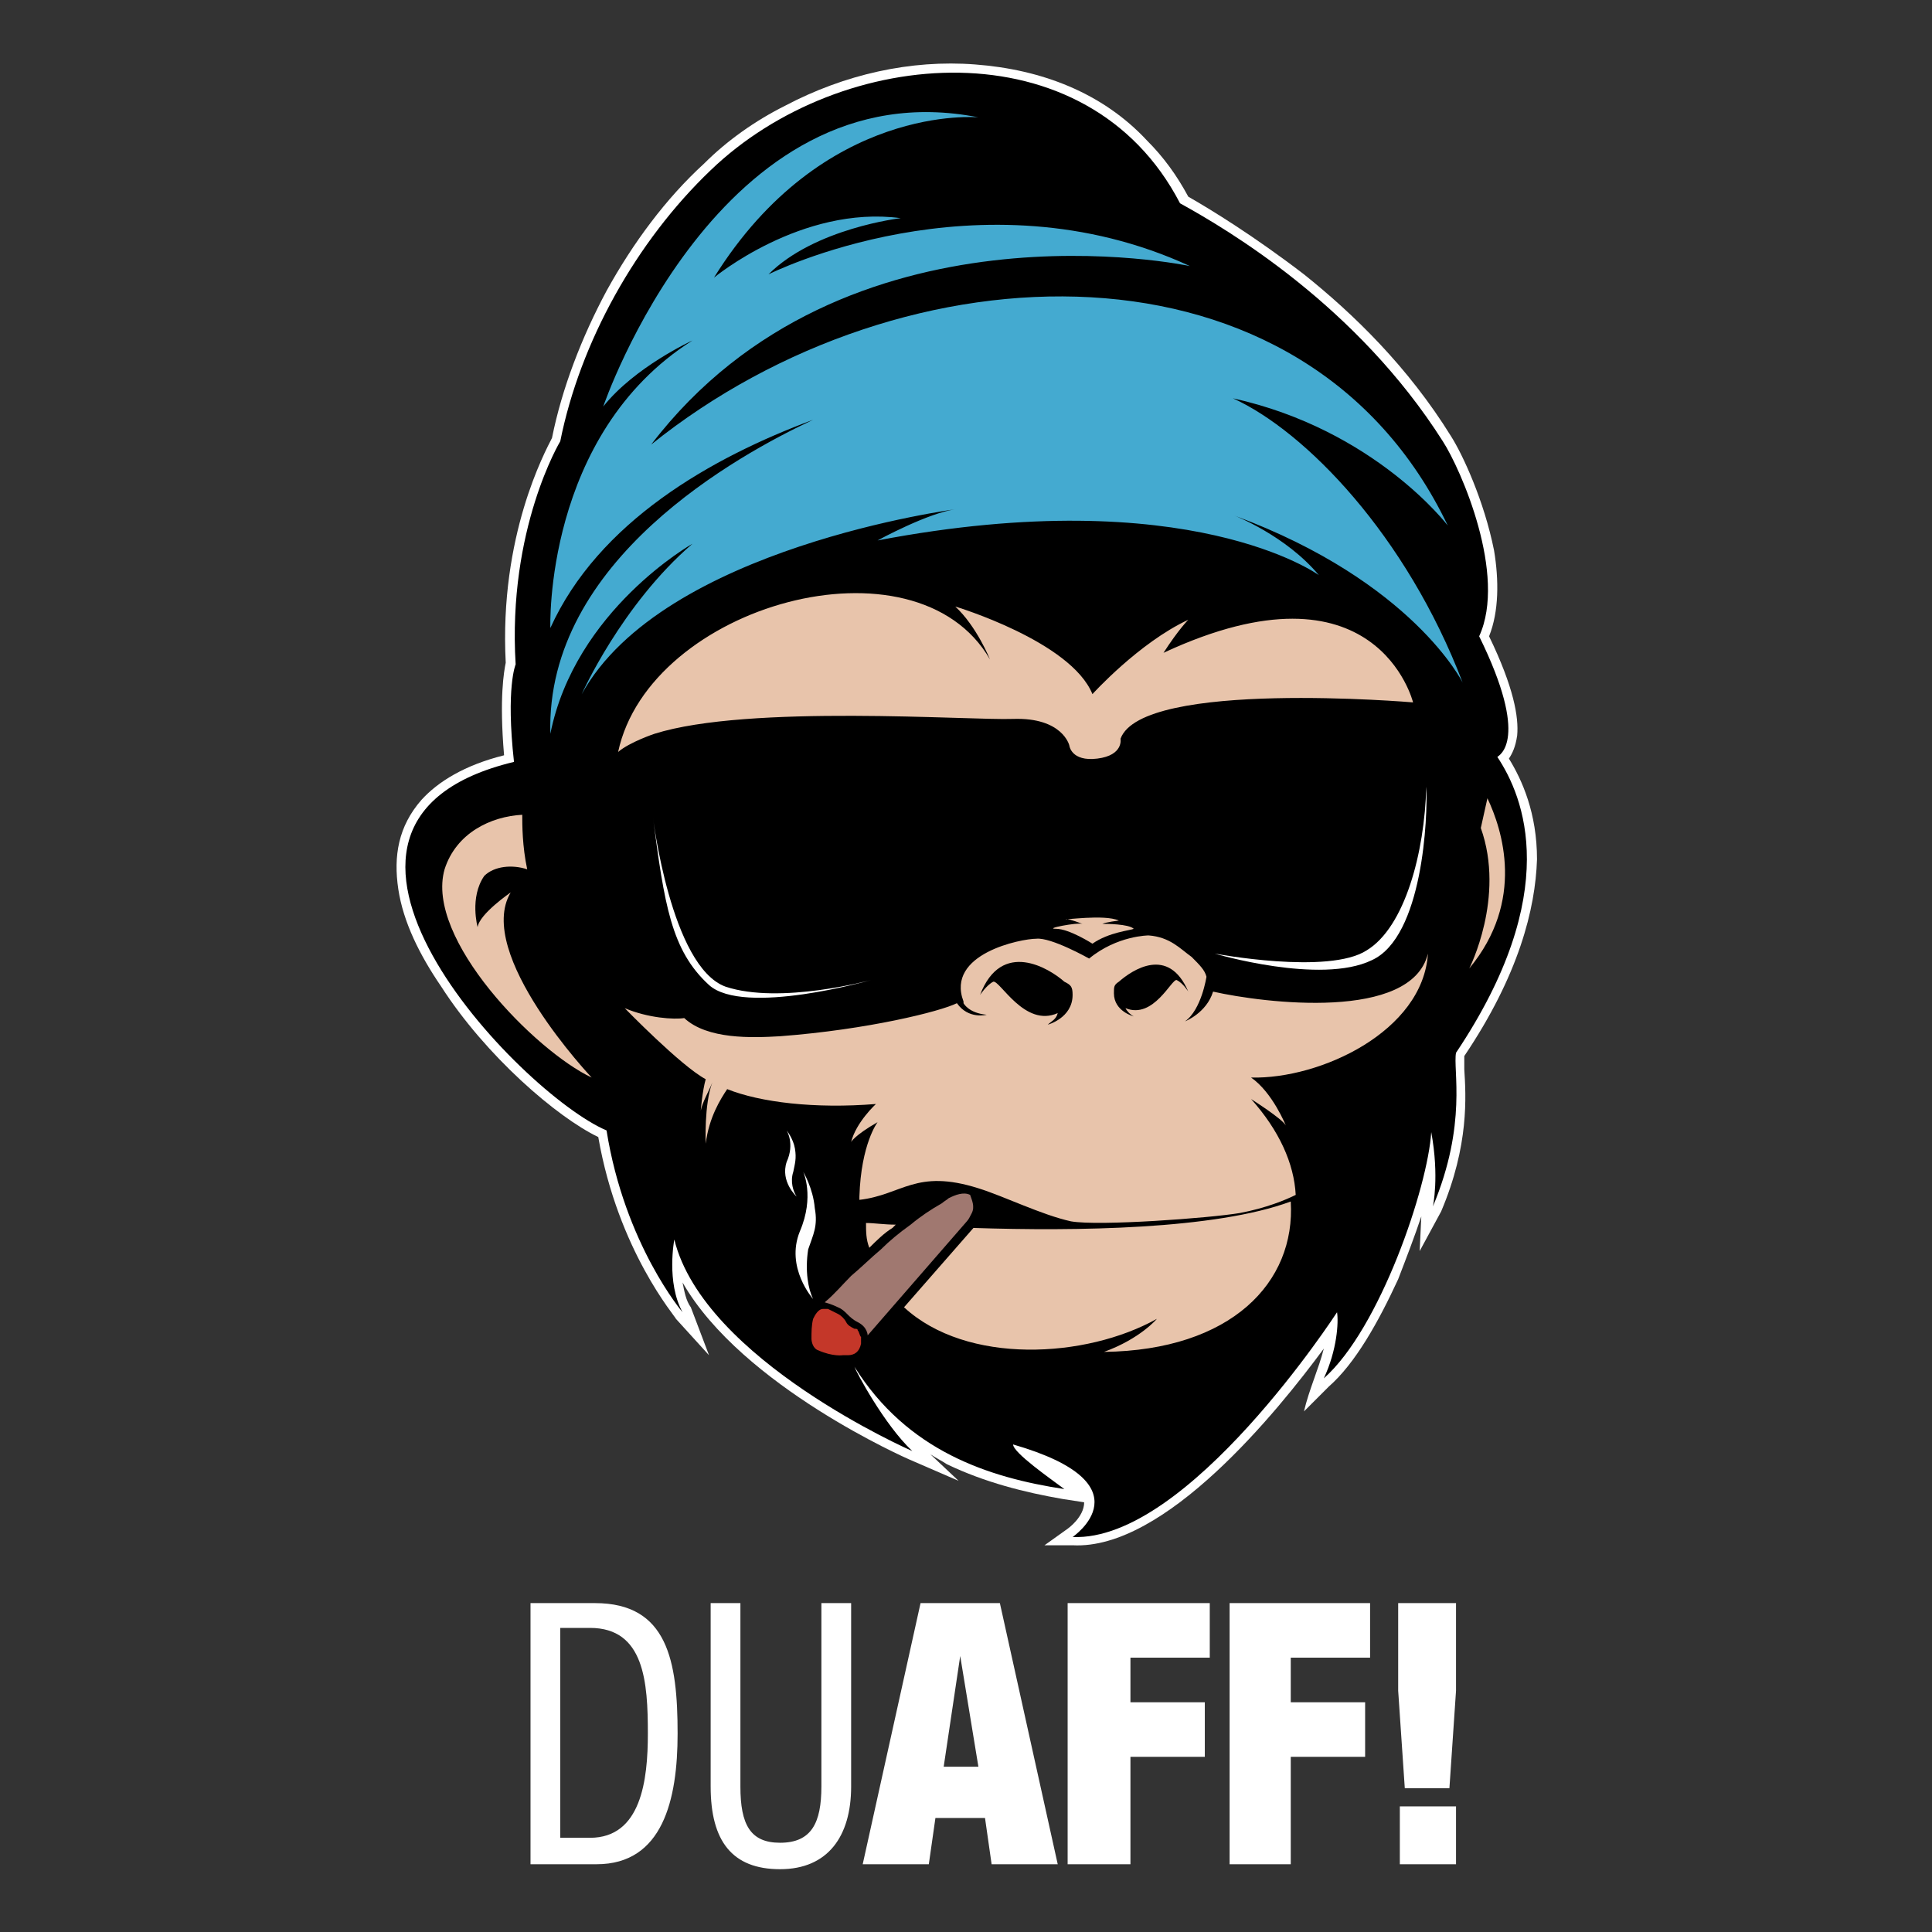
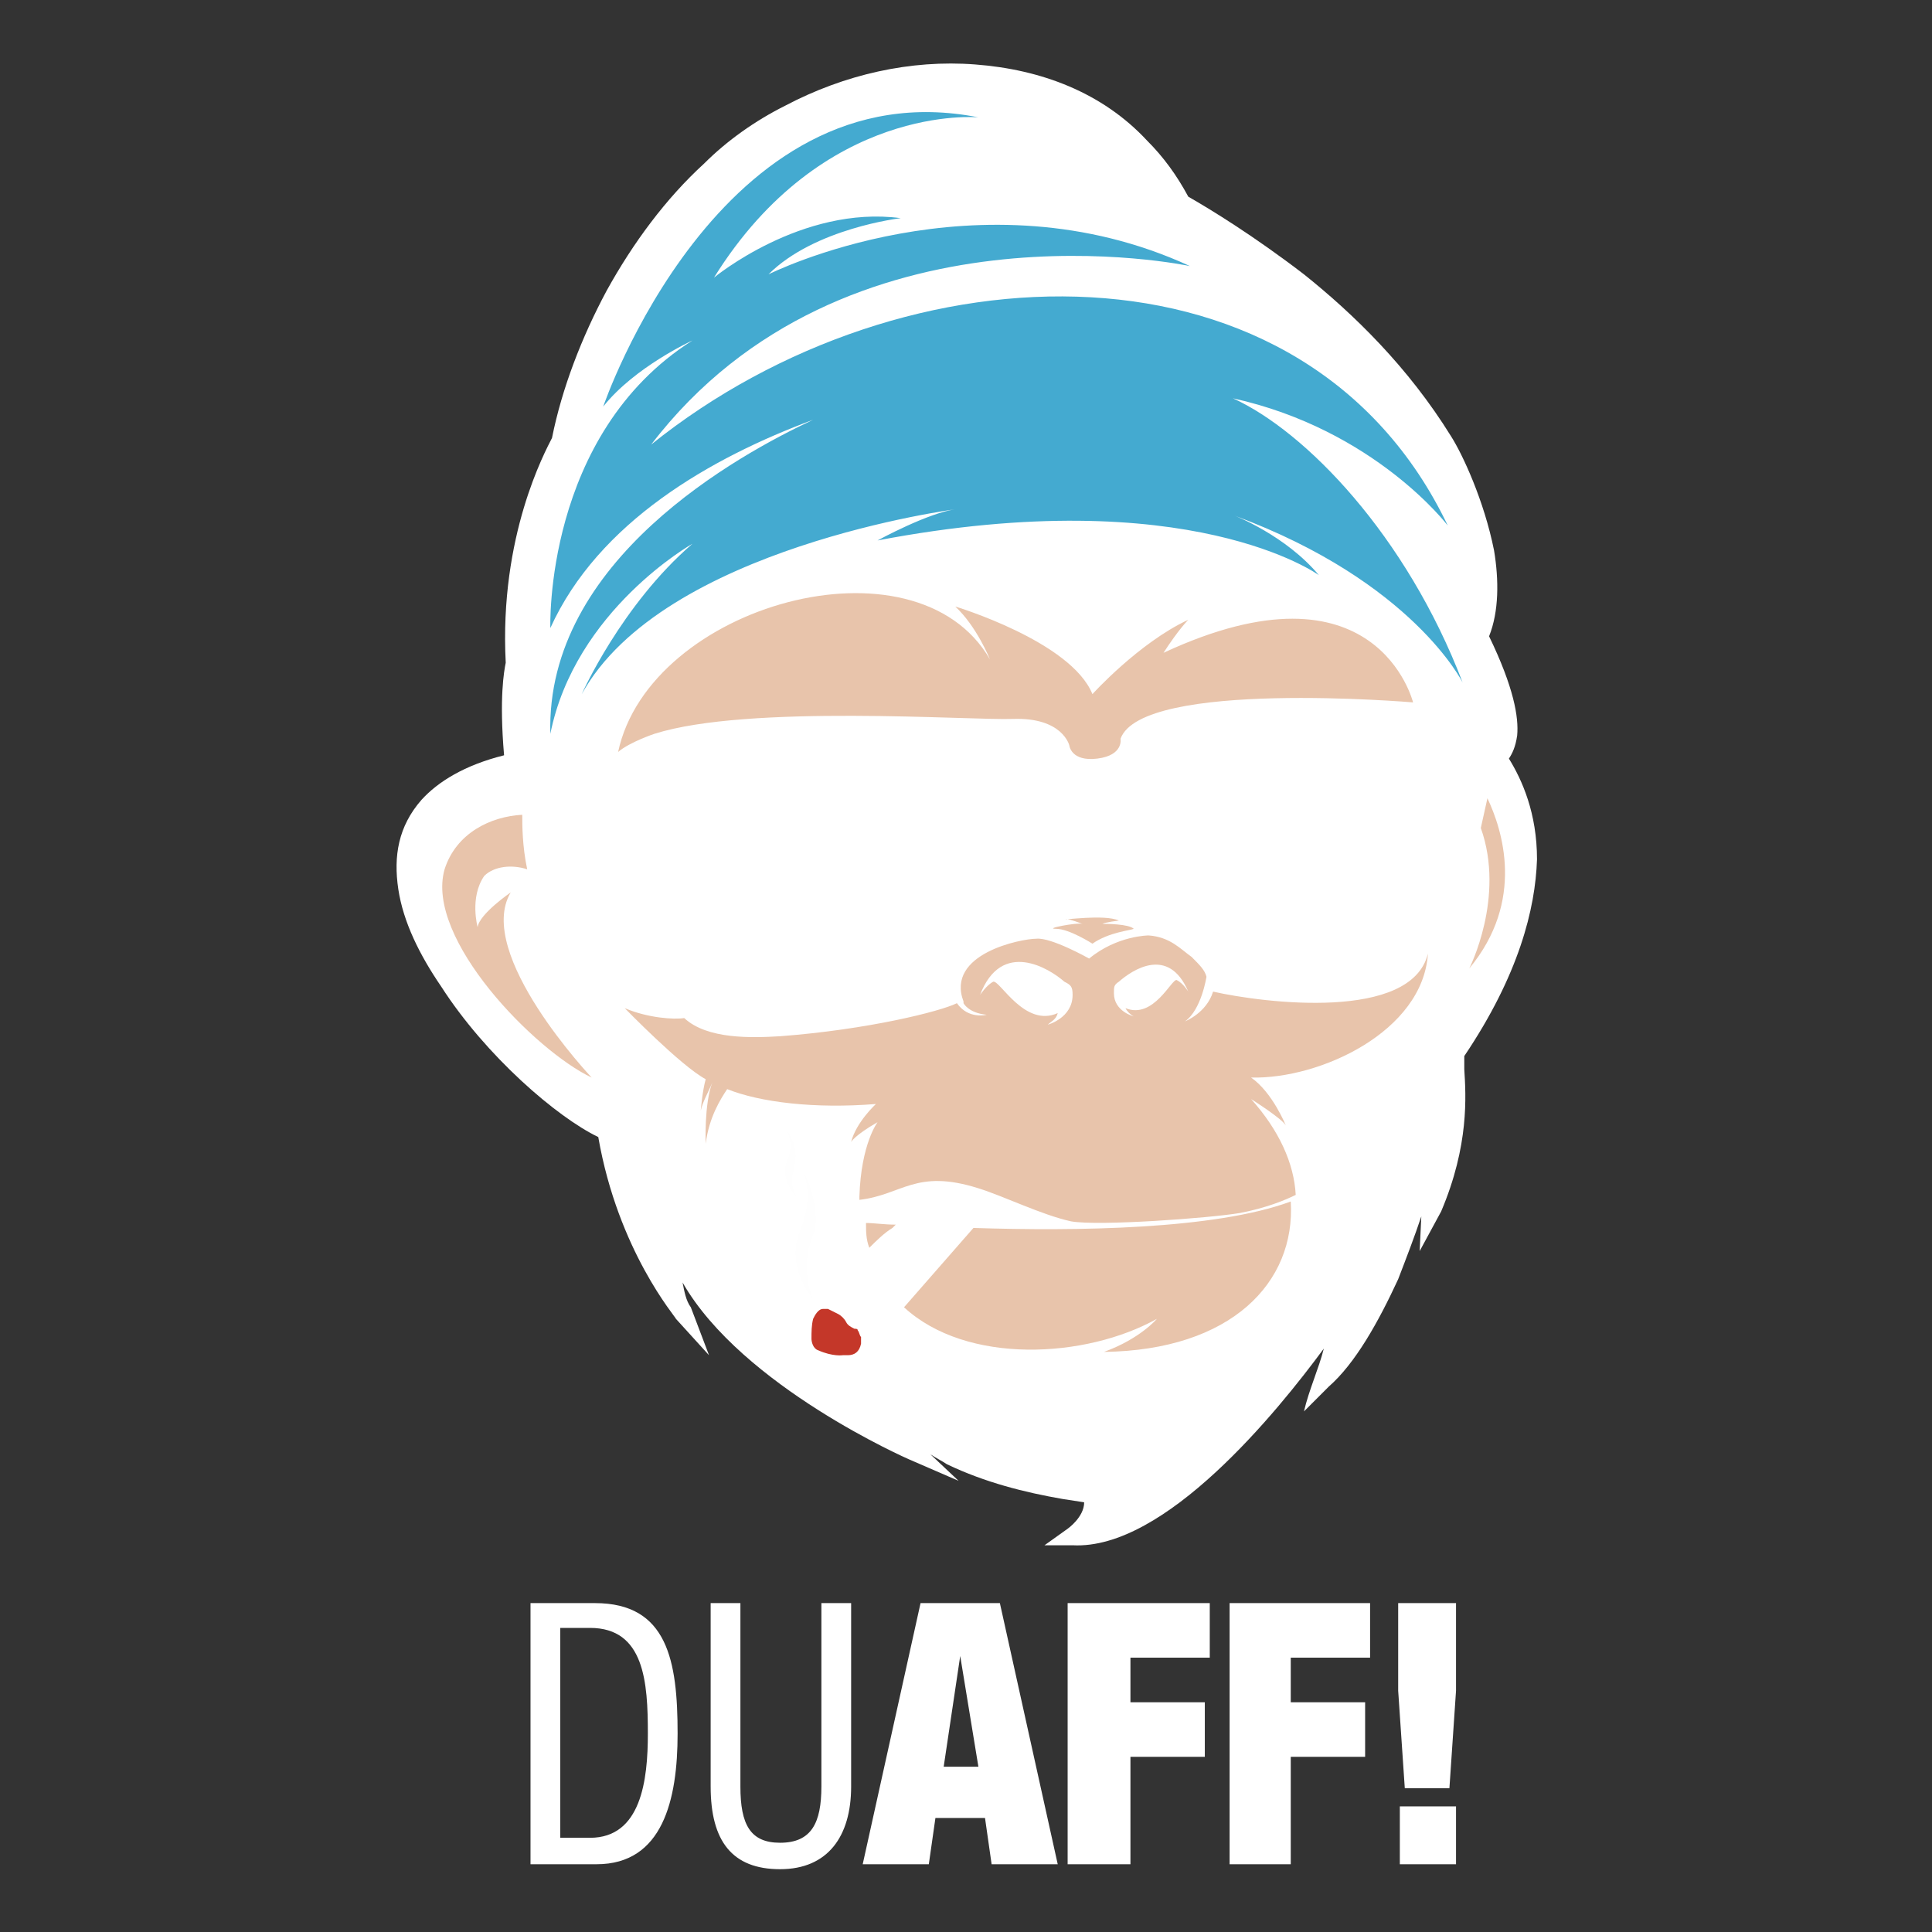
<svg xmlns="http://www.w3.org/2000/svg" xml:space="preserve" width="80px" height="80px" version="1.1" shape-rendering="geometricPrecision" text-rendering="geometricPrecision" image-rendering="optimizeQuality" fill-rule="evenodd" clip-rule="evenodd" viewBox="0 0 116.9 116.9">
  <rect x="0" y="0" width="116.9" height="116.9" fill="#333333" stroke="none" />
  <g id="Ebene_x0020_1">
    <g id="_2115512954816">
      <path fill="white" fill-rule="nonzero" d="M93 52c-0.1,3 -1.1,7 -4.4,11.9 0,0.1 0,0.4 0,0.8 0.1,1.6 0.3,4.6 -1.4,8.6l-1.3 2.4 0.1 -2.1c-0.4,1.2 -0.9,2.5 -1.4,3.8 -1.2,2.6 -2.6,5.1 -4.2,6.5l-1.5 1.5c0.3,-1.3 0.9,-2.6 1.2,-3.8 -2.8,3.8 -9.6,12.2 -15.2,11.9l-1.7 0 1.4 -1c0,0 1,-0.7 1,-1.6l-1.3 -0.2c-2.3,-0.4 -4.7,-1 -7,-2.1 -0.3,-0.2 -0.7,-0.4 -1,-0.6l1.7 1.6 -3 -1.3c0,0 -10.1,-4.4 -13.7,-10.7 0.1,0.5 0.2,1.1 0.5,1.5l1.1 2.9 -2 -2.2c0,-0.1 -3.5,-4.1 -4.7,-11 -2.5,-1.2 -6.8,-4.9 -9.5,-9.1 -1.3,-1.9 -2.3,-3.9 -2.6,-5.9 -0.3,-2 0,-3.8 1.4,-5.4 1,-1.1 2.6,-2.1 5,-2.7 -0.3,-3.5 0,-5.1 0.1,-5.6 -0.4,-7.7 2.4,-12.8 2.8,-13.6 0.6,-3 1.8,-6.1 3.3,-8.9 1.6,-2.9 3.6,-5.6 5.9,-7.7 1.4,-1.4 3.1,-2.6 4.9,-3.5 3.6,-1.9 7.6,-2.8 11.5,-2.5 4,0.3 7.7,1.7 10.4,4.6 1,1 1.8,2.1 2.5,3.4 1.4,0.8 4,2.4 7,4.7 3,2.4 6.3,5.6 8.9,9.8 0.7,1.1 2,3.9 2.6,6.9 0.3,1.8 0.3,3.7 -0.3,5.2 1.5,3.1 1.8,4.9 1.7,6 -0.1,0.7 -0.3,1.1 -0.5,1.4 0.8,1.3 1.7,3.3 1.7,6.1z" />
-       <path fill="black" d="M88.1 63.7c6.5,-9.7 4.1,-15.5 2.5,-17.9 0.1,-0.1 2,-1 -1.1,-7.3 1.7,-3.7 -1.1,-10.1 -2.2,-11.8 -5.2,-8.2 -13,-12.8 -15.9,-14.4 -5.6,-10.8 -20.5,-9.6 -28.4,-2 -4.5,4.3 -7.9,10.4 -9.1,16.4 0,0 -3.2,5.3 -2.7,13.5 0,0 -0.6,1.4 -0.1,5.9 -15.4,3.7 0.4,20.1 5.6,22.3 1.1,6.9 4.6,11 4.6,11 -1,-1.8 -0.5,-4.4 -0.5,-4.4 1.8,7.3 14.4,12.8 14.4,12.8 -1.7,-1.6 -3.4,-4.8 -3.5,-5.1 3.2,5.1 8.1,6.7 12.7,7.4 -0.8,-0.6 -3.1,-2.2 -3.1,-2.7 8.3,2.4 3.6,5.6 3.6,5.6 7,0.3 16,-13.6 16,-13.6 0.1,0.6 0,2.3 -0.8,4 3.4,-3 6.3,-11.6 6.5,-14.9 0.5,2.7 0.1,4.5 0.1,4.5 2.1,-5 1.2,-8.3 1.4,-9.3z" />
      <path fill="#44AAD0" d="M88.5 41.3c0,0 -3,-6.1 -13.8,-10.1 0,0 3.1,1.2 5.1,3.6 0,0 -7.8,-5.7 -26.7,-2.1 0,0 3.1,-1.7 4.8,-1.9 0,0 -17.8,2.3 -22.7,11.2 0,0 2.4,-5.4 6.7,-9.1 0,0 -7.1,4 -8.6,11.5 -0.3,-10.5 11.4,-16.9 15.9,-19 -6.2,2.3 -13,6.2 -15.9,12.6 0,0 -0.4,-11.7 8.6,-17.4 0,0 -3.5,1.6 -5.4,4 0,0 7,-20.6 22.7,-17.5 0,0 -9.4,-0.9 -16,9.7 0,0 5.3,-4.4 11.3,-3.6 0,0 -5.2,0.6 -8,3.4 0,0 12.7,-6.4 25.5,-0.5 0,0 -20.9,-4.5 -32.6,10.8 15.3,-12.3 39.6,-13.1 48.2,4.9 0,0 -4.4,-5.8 -13,-7.7 4.4,2 10.5,8.3 13.9,17.2z" />
      <path fill="white" d="M39.5 49.4c0,0 1.1,9.1 4.4,10.3 3.3,1.1 8.8,-0.4 8.8,-0.4 0,0 -7.7,2.2 -9.8,0.3 -2.3,-2.1 -2.7,-4.9 -3.4,-10.2z" />
-       <path fill="white" d="M86.3 47.6c0.1,1.8 -0.2,9.1 -3.3,10.5 -3.1,1.5 -9.5,-0.4 -9.5,-0.4 0,0 6.9,1.3 9.2,-0.2 2.3,-1.4 3.5,-5.9 3.6,-9.9z" />
+       <path fill="white" d="M86.3 47.6z" />
      <path fill="#E8C4AB" d="M90 48.3c0.9,1.9 2.3,6.2 -1.1,10.3 0,0 2.2,-4.3 0.7,-8.5l0.4 -1.8zm-4.5 -5.8c0,0 -16.4,-1.4 -17.7,2.2 0,0 0.2,1 -1.4,1.2 -1.6,0.2 -1.7,-0.8 -1.7,-0.8 0,0 -0.4,-1.7 -3.4,-1.6 -2.6,0.1 -16,-0.9 -21.7,0.9 0,0 -1.5,0.5 -2.2,1.1 1.9,-8.9 18,-13.4 22.5,-5.6 0,0 -0.8,-2 -2.1,-3.2 0,0 7,2.1 8.3,5.3 0,0 2.8,-3.1 5.8,-4.5 0,0 -0.6,0.6 -1.5,2 12.9,-6 15.1,3 15.1,3zm-58.6 10.1c-1.2,4.2 5.5,11 8.9,12.6 0,0 -7.1,-7.5 -4.9,-11.2 0,0 -1.9,1.3 -2,2.1 0,0 -0.5,-1.8 0.4,-3.1 0.6,-0.6 1.7,-0.7 2.6,-0.4 -0.3,-1.4 -0.3,-2.7 -0.3,-3.3 -1.9,0.1 -4,1.1 -4.7,3.3zm59.5 5.1c-0.3,4.7 -6.5,7.6 -10.7,7.5 1.3,0.9 2.1,2.9 2.1,2.9 -0.2,-0.4 -2.1,-1.6 -2.1,-1.6 1.7,1.9 2.6,3.9 2.7,5.8 -0.6,0.3 -1.8,0.8 -3.4,1.1 -1.8,0.3 -8.5,0.8 -10.2,0.5 -1.8,-0.4 -4,-1.5 -5.6,-2 -3.8,-1.2 -4.6,0.4 -7.2,0.7 0,-0.1 0,-0.1 0,-0.2 0.1,-3.2 1.1,-4.5 1.1,-4.5 -1.4,0.8 -1.6,1.2 -1.6,1.2 0.3,-1.2 1.5,-2.3 1.5,-2.3 -3.7,0.3 -7,-0.1 -9,-0.9 -0.4,0.6 -1.1,1.7 -1.3,3.3 0,0 -0.1,-2.4 0.4,-3.7l0 0c-0.2,0.5 -0.6,1.2 -0.7,1.7 0,0 0.1,-1.2 0.3,-1.9 -1.5,-0.8 -4.9,-4.3 -4.9,-4.3 1.4,0.6 3,0.7 3.6,0.6 1.4,1.3 4.1,1.2 5.8,1.1 5.3,-0.4 9.7,-1.5 10.7,-2 0.7,1 1.8,0.7 1.8,0.7 -1.1,-0.1 -1.4,-0.7 -1.4,-0.7l0 -0.1c-1.1,-2.9 3.5,-3.8 4.4,-3.8 0.9,-0.1 3.2,1.2 3.2,1.2 1.7,-1.4 3.6,-1.4 3.6,-1.4 1.3,0.1 1.9,0.8 2.6,1.3 0.5,0.5 0.8,0.8 0.9,1.2 0,0 -0.3,2 -1.3,2.7 0,0 1.3,-0.5 1.7,-1.8 3.1,0.7 12,1.8 13,-2.3zm-23 4.3c0,0 1.5,-0.4 1.5,-1.8 0,-0.5 -0.1,-0.6 -0.5,-0.8 -0.9,-0.8 -3.8,-2.6 -5.1,0.8 0,0 0.4,-0.6 0.8,-0.8 0.4,-0.1 1.9,2.8 3.9,1.9 -0.1,0.4 -0.4,0.5 -0.6,0.7zm5.2 -0.5c0,0 -1.2,-0.3 -1.2,-1.4 0,-0.4 0,-0.5 0.3,-0.7 0.8,-0.7 3,-2.2 4.2,0.6 0,0 -0.3,-0.5 -0.7,-0.7 -0.3,-0.1 -1.4,2.4 -3.1,1.7 0.1,0.2 0.3,0.4 0.5,0.5zm-14.4 12.6c-0.1,0.1 -0.1,0.1 -0.2,0.2 -0.5,0.3 -1,0.8 -1.4,1.2 -0.2,-0.5 -0.2,-1 -0.2,-1.5 0.5,0 1.1,0.1 1.8,0.1zm4.7 0.2c6.2,0.2 14.6,0.1 19.2,-1.6 0,0 0,0 0,0 0.3,4.9 -3.6,9 -11.3,9.1 2.2,-0.8 3.2,-2 3.2,-2 -4.3,2.4 -11.5,2.8 -15.3,-0.7l4.2 -4.8zm9.7 -18.1c-0.2,0.1 -1.5,0.2 -2.5,0.9 0,0 -1.4,-0.9 -2.2,-0.9 -0.8,0 1.3,-0.4 1.6,-0.3 0,0 -0.8,-0.3 -1,-0.3 -0.2,0.1 2.3,-0.3 3.2,0.1 0,0 -0.8,0.1 -1,0.2 0.2,0 1.6,0 1.9,0.3z" />
-       <path fill="#A07870" d="M50.7 79.1c0.5,0.2 0.6,0.6 1.2,0.9 0.6,0.3 0.6,0.8 0.6,0.8 2,-2.3 4,-4.6 6,-6.9 0.1,-0.1 0.2,-0.3 0.3,-0.5 0.2,-0.4 0,-0.8 -0.1,-1.1 -0.4,-0.2 -0.9,0 -1.3,0.2 -0.1,0.1 -0.3,0.2 -0.4,0.3 -0.7,0.4 -1.3,0.8 -1.9,1.3 -0.7,0.5 -1.3,1 -1.8,1.5 -0.6,0.5 -1.2,1.1 -1.8,1.6 -0.5,0.5 -1,1.1 -1.6,1.6 0,0 0.4,0.1 0.8,0.3zm-0.3 -0.1c0,0 0,-0.1 0,0l0 0z" />
      <path fill="#C43729" d="M49.5 81.7c-0.3,-0.1 -0.4,-0.5 -0.4,-0.7 0,-0.4 0,-0.8 0.1,-1.2 0.1,-0.2 0.3,-0.6 0.6,-0.6 0.1,0 0.2,0 0.3,0 0.2,0.1 0.4,0.2 0.6,0.3 0.2,0.1 0.4,0.3 0.5,0.5 0.1,0.2 0.3,0.3 0.5,0.4 0.1,0 0.2,0 0.2,0.1 0.1,0.1 0.1,0.3 0.2,0.4 0,0.1 0,0.3 0,0.4 -0.1,0.5 -0.4,0.7 -0.8,0.7 -0.1,0 -0.2,0 -0.3,0 0,0 -0.6,0.1 -1.5,-0.3z" />
      <path fill="#FEFEFE" d="M48.6 70.9c0,0 0.6,1 0.7,2.2 0.2,1.1 -0.1,1.6 -0.4,2.5 -0.2,1.3 0,2.4 0.3,3 0,0 -1.7,-1.9 -0.8,-4.1 0.9,-2.1 0.2,-3.6 0.2,-3.6z" />
      <path fill="#FEFEFE" d="M47.6 68.4c0,0 0.4,0.5 0.5,1.1 0.1,0.6 0,0.9 -0.1,1.4 -0.2,0.6 0,1.2 0.2,1.5 0,0 -1,-0.9 -0.6,-2.1 0.5,-1.1 0,-1.9 0,-1.9z" />
      <path fill="white" fill-rule="nonzero" d="M33.9 98.5l1.8 0c3.3,0 3.5,3.3 3.5,6.4 0,2.8 -0.4,6.3 -3.5,6.3l-1.8 0 0 -12.7zm9.1 9.6c0,3.3 1.3,5 4.2,5 2.9,0 4.3,-2 4.3,-5l0 -11.1 -1.8 0 0 11.1c0,2.2 -0.6,3.4 -2.5,3.4 -1.8,0 -2.4,-1.1 -2.4,-3.4l0 -11.1 -1.8 0 0 11.1zm16.2 -1.2l-2.1 0 1 -6.7 0 0 1.1 6.7zm5.4 5.9l3.8 0 0 -6.5 4.5 0 0 -3.3 -4.5 0 0 -2.7 4.8 0 0 -3.3 -8.6 0 0 15.8zm9.8 0l3.7 0 0 -6.5 4.5 0 0 -3.3 -4.5 0 0 -2.7 4.8 0 0 -3.3 -8.5 0 0 15.8zm10.3 0l3.4 0 0 -3.5 -3.4 0 0 3.5zm0.3 -4.6l2.7 0 0.4 -5.9 0 -5.3 -3.5 0 0 5.3 0.4 5.9zm-32.8 4.6l4 0 0.4 -2.8 3 0 0.4 2.8 4 0 -3.5 -15.8 -4.8 0 -3.5 15.8zm-20.1 0l4 0c4,0 4.9,-3.9 4.9,-7.9 0,-4.4 -0.6,-7.9 -5,-7.9l-3.9 0 0 15.8z" />
    </g>
    <rect fill="none" width="116.9" height="116.9" />
  </g>
</svg>